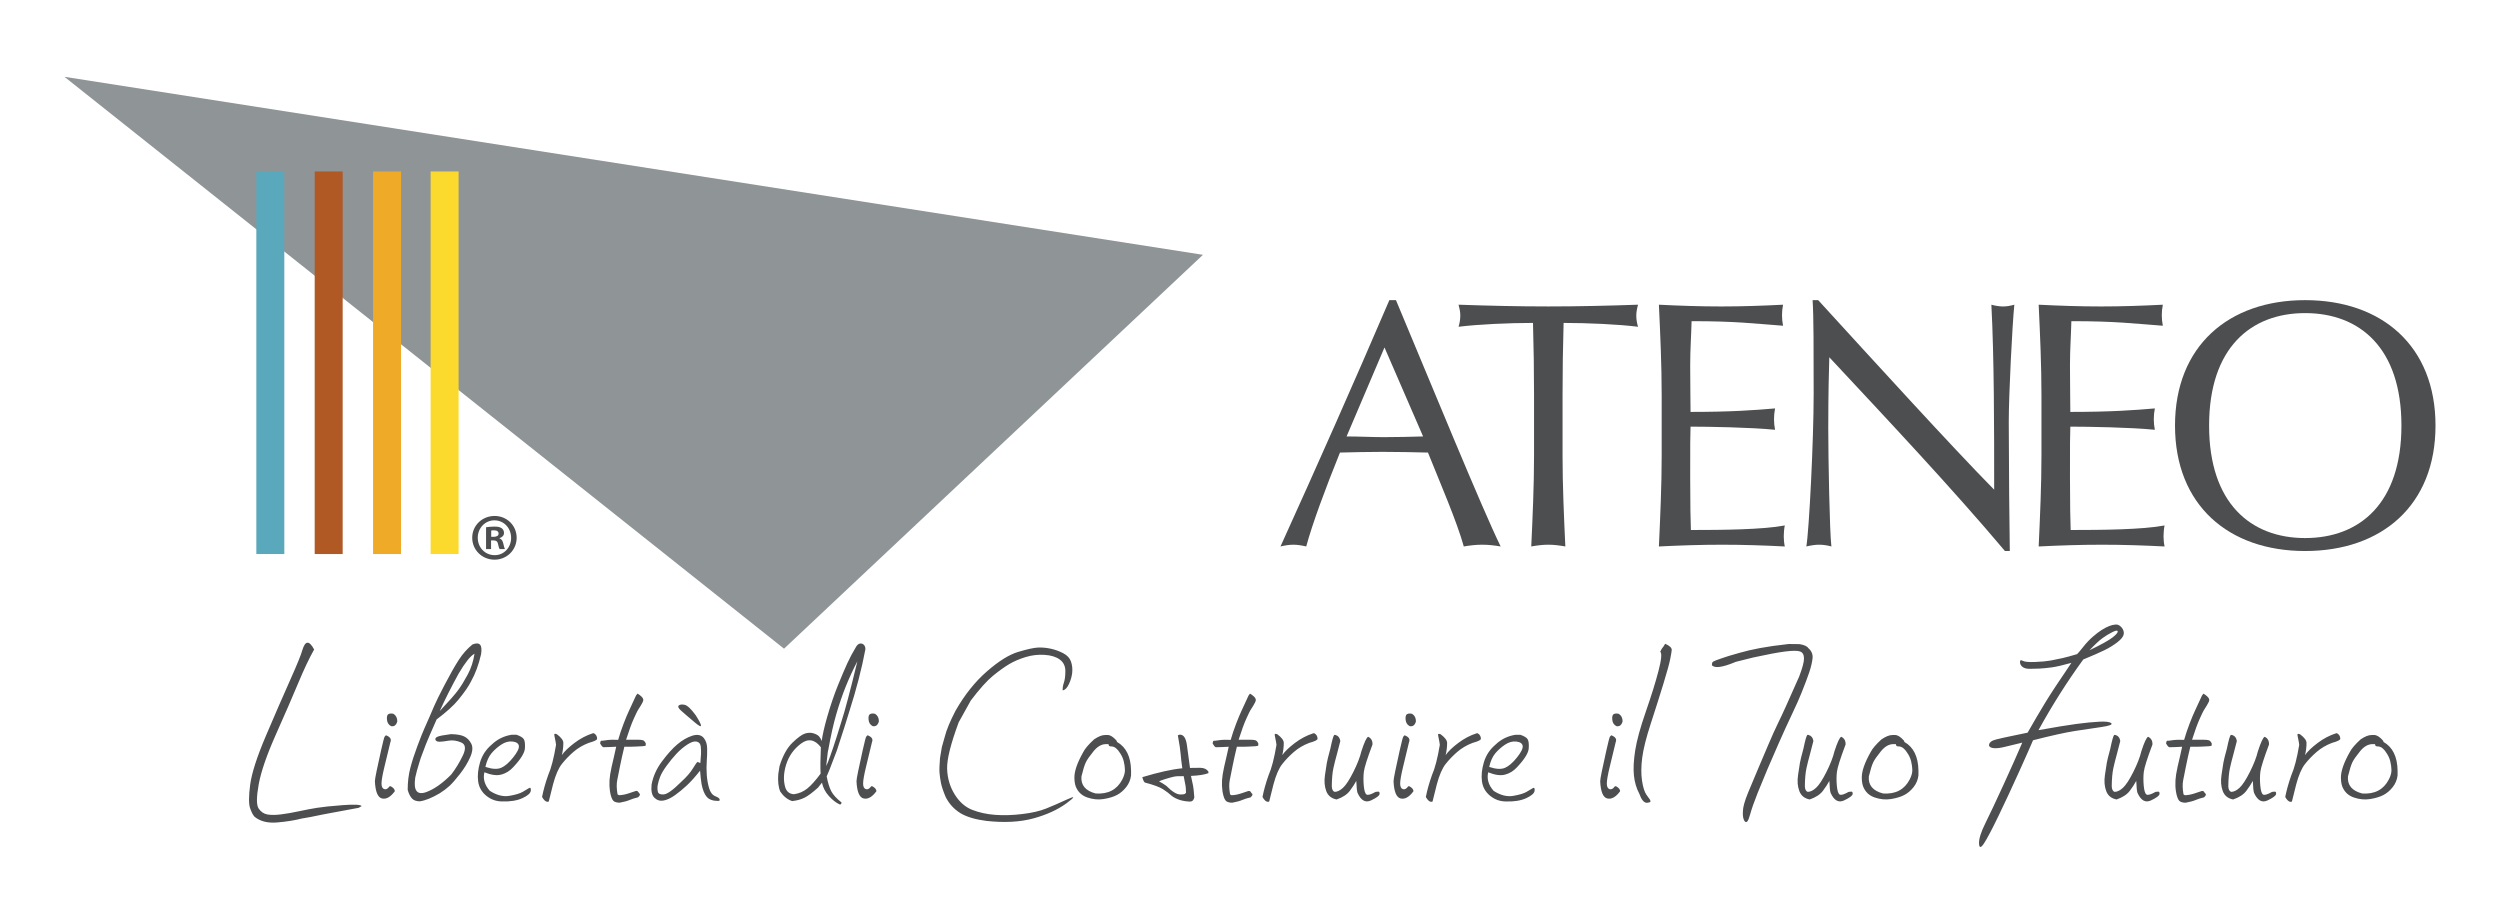
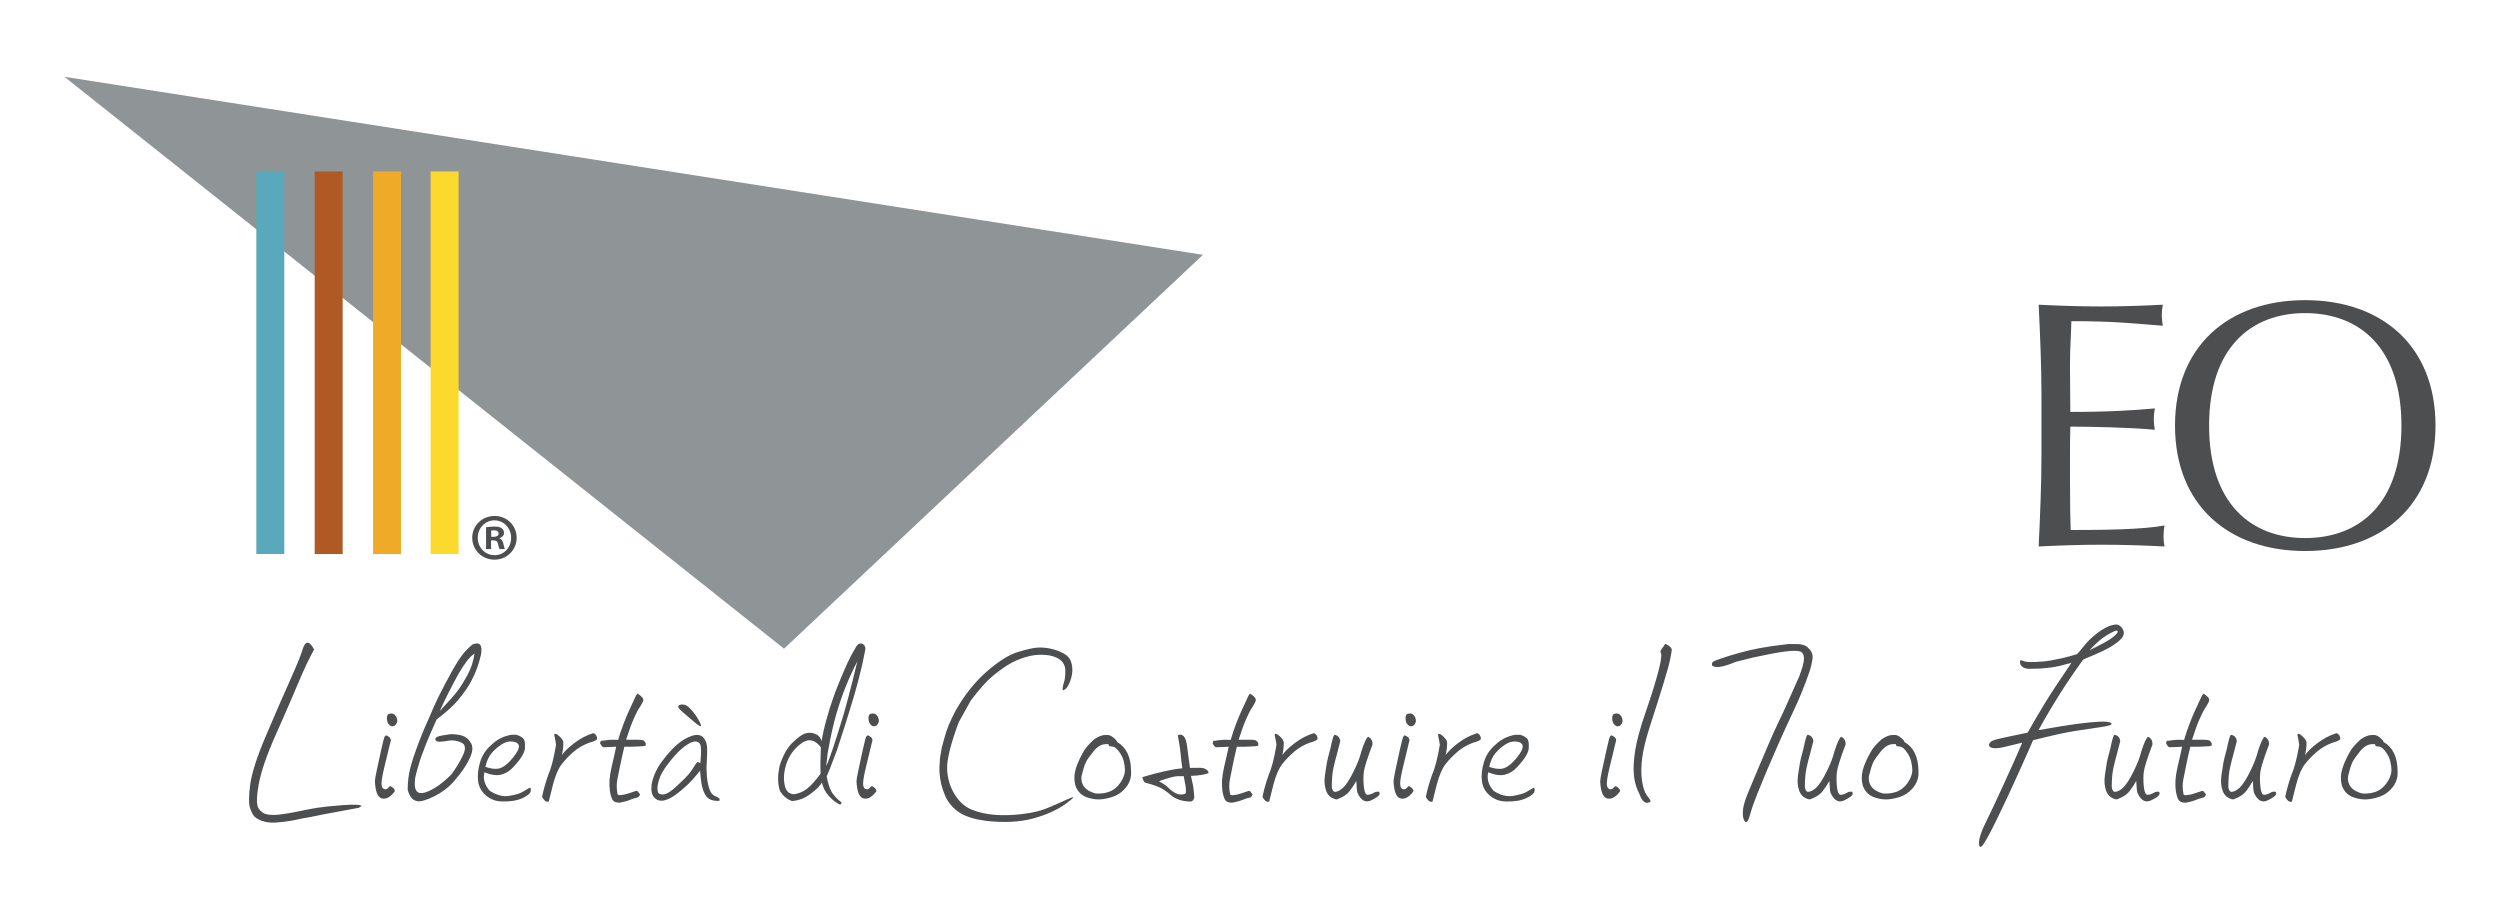
<svg xmlns="http://www.w3.org/2000/svg" width="100%" height="100%" viewBox="0 0 9021 3334" version="1.1" xml:space="preserve" style="fill-rule:evenodd;clip-rule:evenodd;stroke-linejoin:round;stroke-miterlimit:2;">
  <g>
    <path d="M232.543,277.167l2596.51,2063.53l1511.7,-1421.23l-4108.22,-642.308Z" style="fill:#8f9497;fill-rule:nonzero;" />
    <rect x="1135.52" y="618.654" width="100.982" height="1380.54" style="fill:#b15925;" />
    <rect x="924.96" y="618.654" width="100.966" height="1380.54" style="fill:#5aa8bc;" />
    <rect x="1346.13" y="618.654" width="100.982" height="1380.54" style="fill:#efaa28;" />
    <rect x="1553.85" y="618.654" width="100.982" height="1380.54" style="fill:#fbda2d;" />
    <path d="M1864.32,1940.41c-0,44.121 -35.231,79.131 -79.949,79.131c-44.751,0 -80.443,-35.01 -80.443,-79.131c-0,-44.103 35.692,-78.617 80.92,-78.617c44.241,0 79.472,34.514 79.472,78.617m-140.397,0c0,35.011 26.156,62.821 60.925,62.821c33.782,0.464 59.476,-27.81 59.476,-62.356c0,-34.994 -25.694,-63.269 -60.447,-63.269c-33.798,0 -59.954,28.275 -59.954,62.804m48.045,40.769l-18.085,-0l0,-78.634c7.149,-0.962 17.147,-2.406 29.994,-2.406c14.757,0 21.428,2.406 26.649,6.223c4.76,3.368 8.104,9.109 8.104,16.792c-0,9.59 -7.148,15.829 -16.191,18.7l0,0.962c7.626,2.39 11.431,8.628 13.803,19.165c2.388,11.98 4.282,16.311 5.732,19.198l-19.057,-0c-2.388,-2.887 -3.805,-9.607 -6.177,-19.198c-1.433,-8.131 -6.193,-11.997 -16.19,-11.997l-8.582,0l0,31.195Zm0.494,-44.121l8.565,0c9.998,0 18.085,-3.368 18.085,-11.515c0,-7.201 -5.221,-11.98 -16.668,-11.98c-4.76,0 -8.087,0.481 -9.982,0.962l0,22.533Z" style="fill:#4d4e50;fill-rule:nonzero;" />
-     <path d="M5037.21,1083.04c122.987,293.311 311.231,753.546 377.756,888.811c-22.597,-3.783 -43.927,-6.322 -66.525,-6.322c-22.598,0 -43.927,2.539 -66.509,6.322c-23.866,-87.212 -84.083,-226.309 -129.262,-338.825c-53.958,-1.278 -109.185,-2.522 -164.411,-2.522c-51.455,-0 -101.658,1.244 -153.112,2.522c-52.723,130.22 -100.39,259.179 -121.736,338.825c-16.306,-3.783 -31.36,-6.322 -46.431,-6.322c-15.087,0 -30.141,2.539 -46.447,6.322c134.286,-295.833 264.817,-590.439 392.844,-888.811l23.833,0Zm-41.424,170.69l-136.79,321.138c43.928,-0 91.611,2.522 135.538,2.522c46.431,-0 94.13,-1.261 140.561,-2.522l-139.309,-321.138Z" style="fill:#4d4e50;fill-rule:nonzero;" />
-     <path d="M5535.42,1426.93c0,-87.228 -1.252,-174.473 -3.772,-261.702c-86.587,0 -198.291,5.061 -268.572,13.905c3.772,-12.644 6.276,-26.548 6.276,-40.453c-0,-12.661 -2.504,-25.288 -6.276,-39.193c107.933,3.784 215.866,6.306 323.799,6.306c107.932,-0 215.849,-2.522 323.782,-6.306c-3.756,13.905 -6.276,26.532 -6.276,40.437c0,12.661 2.52,26.565 6.276,39.209c-70.265,-8.844 -181.969,-13.905 -268.556,-13.905c-2.536,87.229 -3.772,174.474 -3.772,261.702l0,217.466c0,108.732 5.024,218.726 10.047,327.459c-21.346,-3.783 -41.424,-6.322 -61.501,-6.322c-20.095,0 -40.173,2.539 -61.486,6.322c4.991,-108.733 10.031,-218.727 10.031,-327.459l0,-217.466Z" style="fill:#4d4e50;fill-rule:nonzero;" />
-     <path d="M5995.99,1425.68c-0,-108.733 -5.024,-218.726 -10.031,-326.198c75.272,3.783 149.34,6.322 224.628,6.322c75.321,-0 149.357,-2.539 223.393,-6.322c-2.52,12.66 -3.755,25.287 -3.755,37.948c-0,12.627 1.235,25.254 3.755,37.931c-105.413,-7.616 -166.915,-16.46 -330.057,-16.46c-1.269,54.374 -5.024,98.627 -5.024,160.568c0,65.741 1.252,135.265 1.252,166.891c148.088,0 230.92,-6.322 304.989,-12.644c-2.537,12.644 -3.789,26.549 -3.789,39.193c0,12.66 1.252,25.287 3.789,37.931c-86.62,-8.844 -244.739,-11.366 -304.989,-11.366c-1.252,30.331 -1.252,61.957 -1.252,183.317c0,96.089 1.252,158.03 2.504,189.639c111.704,0 259.793,-1.244 338.852,-16.426c-2.503,11.366 -3.755,27.809 -3.755,39.192c0,11.382 1.252,25.271 3.755,36.67c-74.036,-3.8 -149.34,-6.322 -225.896,-6.322c-76.572,0 -151.86,2.522 -228.4,6.322c5.007,-110.01 10.031,-220.004 10.031,-328.754l-0,-217.432Z" style="fill:#4d4e50;fill-rule:nonzero;" />
-     <path d="M7234.65,1988.29c-190.781,-226.326 -419.164,-469.062 -633.778,-699.155c-1.268,46.775 -3.756,122.621 -3.756,256.658c0,108.716 5.008,375.495 11.283,426.054c-13.786,-3.784 -28.84,-6.322 -43.928,-6.322c-15.07,-0 -30.125,2.538 -46.431,6.322c10.048,-59.419 26.37,-383.079 26.37,-549.969c0,-159.308 0,-281.946 -3.772,-338.842l20.095,-0c204.566,223.787 481.901,528.464 635.029,683.989c0,-226.31 0,-472.829 -10.047,-667.546c13.786,3.8 28.84,6.339 42.659,6.339c13.803,-0 26.37,-2.539 40.172,-6.339c-7.527,74.601 -20.094,324.937 -20.094,423.532c0,128.959 2.504,408.382 3.755,465.279l-17.557,0Z" style="fill:#4d4e50;fill-rule:nonzero;" />
    <path d="M7366.4,1425.68c0,-108.733 -5.023,-218.726 -10.03,-326.198c75.287,3.783 149.323,6.322 224.611,6.322c75.337,-0 149.373,-2.539 223.409,-6.322c-2.52,12.66 -3.771,25.287 -3.771,37.948c-0,12.627 1.251,25.254 3.788,37.931c-105.429,-7.616 -166.931,-16.46 -330.074,-16.46c-1.252,54.374 -5.024,98.627 -5.024,160.568c0,65.741 1.252,135.265 1.252,166.891c148.089,0 230.937,-6.322 304.989,-12.644c-2.536,12.644 -3.788,26.549 -3.788,39.193c-0,12.66 1.252,25.287 3.788,37.931c-86.62,-8.844 -244.739,-11.366 -304.989,-11.366c-1.252,30.331 -1.252,61.957 -1.252,183.317c0,96.089 1.252,158.03 2.488,189.639c111.721,0 259.809,-1.244 338.885,-16.426c-2.52,11.366 -3.772,27.809 -3.772,39.192c0,11.382 1.252,25.271 3.772,36.67c-74.052,-3.8 -149.357,-6.322 -225.913,-6.322c-76.572,0 -151.86,2.522 -228.399,6.322c5.007,-110.01 10.03,-220.004 10.03,-328.754l0,-217.432Z" style="fill:#4d4e50;fill-rule:nonzero;" />
    <path d="M8317.67,1083.04c277.368,0 470.619,165.63 470.619,452.636c-0,286.989 -193.251,452.618 -470.619,452.618c-276.099,0 -469.367,-165.629 -469.367,-452.618c0,-287.006 193.268,-452.636 469.367,-452.636m0,46.775c-195.755,0 -346.347,125.176 -346.347,405.861c0,280.667 150.592,405.843 346.347,405.843c197.056,0 347.648,-125.176 347.648,-405.843c0,-280.685 -150.592,-405.861 -347.648,-405.861" style="fill:#4d4e50;fill-rule:nonzero;" />
    <path d="M1091.1,2345.45c-4.184,15.896 -18.843,51.952 -43.977,108.202c-25.168,56.217 -54.189,122.936 -87.081,200.159c-32.892,77.223 -51.998,136.526 -57.368,177.908c-5.369,41.366 -5.452,69.574 -0.23,84.557c5.188,15 10.64,25.354 16.306,31.029c20.242,16.51 47.238,23.33 81.019,20.476c33.798,-2.838 63.495,-7.567 89.091,-14.171l33.04,-5.84l46.447,-9.442l125.903,-23.412l10.706,-6.272c-4.151,-5.41 -26.913,-6.538 -68.304,-3.385c-41.375,3.152 -72.258,6.388 -92.648,9.657c-20.375,3.318 -42.05,7.433 -64.961,12.378c-22.927,4.961 -44.372,8.711 -64.302,11.25c-19.962,2.555 -36.482,2.688 -49.577,0.448c-13.077,-2.24 -23.734,-9.441 -31.904,-21.587c-8.202,-12.146 -8.103,-41.15 0.231,-87.03c8.318,-45.895 29.071,-106.077 62.259,-180.612c33.205,-74.519 60.069,-136.36 80.608,-185.558c20.539,-49.181 39.596,-89.369 57.154,-120.547c-17.871,-33.302 -32.003,-32.688 -42.412,1.792m296.72,312.858c-1.647,2.256 -5.896,18.65 -12.732,49.247c-6.868,30.581 -12.287,55.636 -16.306,75.116c-4.019,19.497 -6.028,31.643 -6.028,36.438c1.779,37.782 10.344,58.49 25.678,62.074c15.318,3.6 30.734,-5.094 46.217,-26.084c-0,-6.588 -4.925,-12.578 -14.742,-17.987l-4.018,0c-6.539,9.292 -13.111,12.743 -19.65,10.337c-6.555,-2.406 -9.751,-9.292 -9.602,-20.691c0.164,-11.399 3.59,-30.962 10.277,-58.705c6.687,-27.727 13.918,-57.627 21.659,-89.734c4.76,-11.084 -0.609,-19.48 -16.075,-25.188c-1.499,1.195 -3.064,2.92 -4.678,5.177m8.466,-61.41c1.054,11.1 6.045,18.899 14.956,23.379c11.002,2.124 18.463,-3.567 22.334,-17.074c-0,-12.61 -4.628,-21.753 -13.852,-27.444c-7.115,-1.809 -13.094,-1.494 -17.854,0.912c-4.777,2.39 -6.622,9.126 -5.584,20.227m308.316,-271.243c-18.76,15.299 -35.132,33.733 -49.099,55.337c-14,21.587 -30.899,51.355 -50.697,89.286c-19.798,37.948 -32.596,63.882 -38.394,77.804c-5.814,13.971 -11.611,27.461 -17.409,40.486c-5.814,13.059 -11.843,26.715 -18.085,40.951c-6.259,14.254 -14.675,35.459 -25.233,63.65c-10.574,28.192 -18.958,54.342 -25.233,78.501c-6.259,24.126 -9.372,50.293 -9.372,78.484c3.854,13.789 8.993,24.143 15.4,31.029c6.407,6.919 15.845,10.354 28.363,10.354c19.336,-2.689 43.153,-12.296 71.433,-28.789c13.407,-8.396 25.167,-17.24 35.281,-26.532c10.113,-9.292 23.009,-23.993 38.64,-44.104c15.598,-20.077 27.803,-40.171 36.598,-60.265c8.779,-20.077 9.965,-36.272 3.558,-48.584c-6.391,-12.278 -15.038,-20.973 -25.892,-26.067c-10.871,-5.11 -26.716,-7.815 -47.551,-8.114c-26.205,3.319 -42.495,6.521 -48.902,9.657c-6.391,3.17 -8.548,6.919 -6.457,11.267c2.076,4.347 6.836,6.521 14.28,6.521c7.445,-0 18.299,-1.278 32.613,-3.817c14.28,-2.555 29.466,-0.464 45.525,6.289c16.092,6.737 18.002,22.716 5.814,47.904c-12.221,25.187 -26.057,47.837 -41.539,67.914c-31.558,31.808 -61.617,52.931 -90.178,63.434c-33.369,11.997 -46.595,-5.409 -39.744,-52.167c3.262,-15.316 7.873,-32.39 13.836,-51.289l5.798,-18.899c7.148,-19.497 13.473,-36.272 18.99,-50.376c5.485,-14.087 18.365,-43.921 38.624,-89.518c35.725,-26.997 61.749,-50.525 78.121,-70.619c22.351,-27.279 37.817,-49.779 46.464,-67.483c15.153,-26.997 27.061,-59.22 35.709,-96.703c5.649,-34.48 -4.777,-46.344 -31.262,-35.542m-49.56,104.817c23.503,-39.889 42.56,-63.733 57.153,-71.532c-4.167,27.295 -12.205,52.118 -24.113,74.452c-11.908,22.334 -23.438,41.167 -34.589,56.466c-11.183,15.282 -33.435,40.619 -66.772,76.011c18.744,-41.399 41.523,-86.515 68.321,-135.397m119.231,256.409c-20.555,17.389 -34.539,38.595 -41.967,63.633c-7.461,25.039 -9.767,48.07 -6.934,69.059c2.816,20.99 12.649,38.297 29.466,51.953c16.816,13.639 35.939,20.459 57.367,20.459c29.467,0.912 53.827,-3.07 73.015,-11.914c19.205,-8.844 29.252,-17.837 30.142,-26.997c0.906,-9.142 -1.269,-12.212 -6.473,-9.209c-5.222,3.004 -12.65,7.417 -22.335,13.258c-9.668,5.841 -25.76,10.719 -48.226,14.618c-22.466,3.9 -46.052,-2.09 -70.775,-17.986c-18.743,-20.99 -25.299,-43.324 -19.633,-67.035c24.113,9.906 44.422,12.677 60.942,8.329c16.537,-4.347 31.047,-13.423 43.549,-27.212c26.781,-28.49 40.682,-51.056 41.753,-67.699c1.021,-16.626 -0.461,-27.809 -4.48,-33.501c-4.019,-5.707 -12.716,-10.801 -26.123,-15.315l-17.393,0c-28,4.514 -51.965,16.361 -71.895,35.559m-0.675,31.244c9.965,-11.831 21.725,-22.268 35.264,-31.244c13.555,-9.01 27.177,-12.694 40.864,-11.035c13.687,1.66 21.214,6.92 22.565,15.747c1.334,8.844 -5.518,22.716 -20.556,41.615c-15.038,18.882 -29.4,31.327 -43.087,37.317c-13.704,6.007 -32.744,4.961 -57.154,-3.136c4.76,-20.99 12.123,-37.4 22.104,-49.264m365.898,-72.195c-23.488,7.516 -45.74,19.198 -66.723,35.093c-21.017,15.913 -36.121,30.448 -45.328,43.623c3.558,-14.685 5.353,-29.369 5.353,-44.071c0,-9.009 -7.758,-19.347 -23.224,-31.045c-8.054,-3.302 -11.019,-1.344 -8.91,5.841c3.837,18.617 5.781,29.402 5.781,32.389c-8.038,48.302 -17.574,84.889 -28.56,109.762c-9.85,27.892 -17.13,53.976 -21.89,78.268c6.539,11.698 13.094,17.539 19.65,17.539l4.463,-0.88c1.483,-5.409 6.687,-26.25 15.631,-62.538c8.927,-33.285 19.485,-57.644 31.706,-73.092c12.189,-15.447 26.189,-29.999 41.951,-43.622c15.779,-13.656 34.243,-24.524 55.375,-32.622c19.946,-5.392 29.911,-10.353 29.911,-14.85c-0,-8.695 -3.854,-15.282 -11.596,-19.795l-3.59,-0Zm155.401,-135.846c-11.925,26.101 -20.391,44.469 -25.447,55.105c-5.073,10.653 -11.447,26.018 -19.205,46.111c-7.758,20.078 -14.28,39.591 -19.633,58.474c-8.054,-0.299 -15.581,-0.432 -22.565,-0.432c-6.984,0 -18.233,1.178 -33.699,3.568l-4.925,-0c-2.075,0.613 -3.426,3.915 -4.019,9.922c1.203,2.389 3.047,5.227 5.584,8.545c2.52,3.286 4.826,4.945 6.917,4.945c8.928,0 16.669,-0.232 23.224,-0.68c6.539,-0.448 13.984,-0.83 22.335,-1.129l-7.593,34.182c-7.149,29.402 -11.843,51.139 -14.066,65.226c-2.241,14.104 -3.13,27.743 -2.702,40.934c0.461,13.208 2.257,25.404 5.386,36.671c3.113,11.233 7.198,18.219 12.271,20.923c5.056,2.688 11.595,4.032 19.633,4.032c15.779,-2.987 27.622,-6.222 35.495,-9.673c7.905,-3.435 18.084,-6.671 30.602,-9.674c6.243,-5.973 8.186,-10.188 5.798,-12.577c-2.372,-2.406 -4.447,-5.045 -6.243,-7.865c-1.795,-2.871 -5.204,-3.385 -10.277,-1.593c-5.057,1.792 -13.391,4.579 -25.003,8.329c-11.612,3.75 -22.779,5.775 -33.485,6.073l-4.925,-3.152c-3.557,-20.094 -3.936,-37.185 -1.12,-51.289c2.833,-14.07 6.259,-31.261 10.295,-51.487c4.018,-20.244 9.141,-43.258 15.4,-69.06c17.261,0.299 30.882,0.15 40.864,-0.448c9.948,-0.597 18.529,-1.045 25.661,-1.344c7.165,-0.298 10.723,-1.493 10.723,-3.617l-0,-6.737c-2.982,-5.99 -6.243,-9.657 -9.817,-11.001c-3.591,-1.36 -9.685,-2.024 -18.316,-2.024l-42.873,0c10.706,-33.6 20.029,-59.021 27.918,-76.261c7.89,-17.239 12.633,-27.145 14.264,-29.684c1.647,-2.555 5.369,-8.462 11.183,-17.788c5.815,-9.275 8.713,-15.879 8.713,-19.778c0,-3.9 -2.24,-8.015 -6.703,-12.378c-4.464,-4.348 -9.224,-7.882 -14.297,-10.57l-5.353,7.201Zm175.694,33.285c-9.669,-2.09 -16.669,-1.344 -20.984,2.24c-4.299,3.618 -2.075,9.458 6.72,17.556c8.762,8.097 26.386,23.246 52.904,45.431c26.485,22.201 26.93,13.042 1.351,-27.445c-16.998,-23.08 -30.307,-35.674 -39.991,-37.782m-26.782,142.831c-17.426,14.851 -35.873,35.393 -55.358,61.626c-19.501,26.233 -31.937,54.043 -37.29,83.429c-2.388,23.097 1.17,39.059 10.706,47.903c9.52,8.861 20.605,12.013 33.271,9.442c12.65,-2.523 26.205,-8.977 40.633,-19.331c14.429,-10.354 28.66,-22.035 42.643,-35.077c13.984,-13.059 29.928,-30.813 47.782,-53.313c1.186,17.406 2.981,33.6 5.353,48.584c4.167,21.288 10.508,36.736 18.974,46.327c8.483,9.607 22.104,14.403 40.864,14.403l5.353,-1.345l0,-4.065c0,-3.6 -5.205,-7.483 -15.631,-11.698c-10.409,-4.181 -17.854,-13.772 -22.318,-28.788c-4.463,-14.984 -7.296,-31.029 -8.482,-48.119c-1.202,-17.091 -1.202,-33.584 0,-49.48c1.186,-15.896 1.631,-31.41 1.334,-46.56c-0.313,-15.149 -4.332,-27.511 -12.073,-37.101c-9.503,-11.399 -23.487,-14.104 -41.951,-8.114c-18.464,6.007 -36.4,16.443 -53.81,31.277m-61.831,116.947c4.151,-10.935 12.04,-24.359 23.652,-40.255c11.612,-15.896 23.438,-30.281 35.494,-43.191c12.057,-12.892 25.069,-23.91 39.086,-33.053c14,-9.142 25.282,-12.66 33.913,-10.569c8.647,2.09 13.473,8.031 14.527,17.754c1.054,9.74 1.334,18.899 0.889,27.428c-0.444,8.579 -1.268,19.297 -2.454,32.19l-9.388,-4.049c-2.355,0 -8.104,7.633 -17.179,22.932c-9.075,15.282 -23.734,32.09 -43.993,50.376c-28.264,28.191 -48.737,42.809 -61.387,43.871c-12.666,1.045 -19.781,-2.34 -21.428,-10.138c-1.647,-7.782 -1.713,-15.88 -0.231,-24.276c1.482,-8.412 4.315,-18.069 8.499,-29.02m707.715,-470.291c-12.814,21.289 -23.586,41.532 -32.365,60.73c-8.795,19.198 -19.946,45.431 -33.485,78.716c-13.555,33.269 -26.584,71.532 -39.069,114.707c-10.426,36.587 -16.997,65.525 -19.666,86.813c-2.684,-7.185 -6.028,-12.892 -10.047,-17.09c-4.019,-4.198 -10.492,-7.716 -19.419,-10.57c-8.927,-2.837 -18.892,-2.705 -29.911,0.431c-11.019,3.17 -26.353,14.171 -45.986,33.07c-19.65,18.899 -35.28,47.24 -46.892,85.021l-4.447,27.893c-2.109,26.399 0.263,47.688 7.132,63.866c11.891,17.406 26.188,28.788 42.873,34.181c16.948,-1.776 31.755,-5.841 44.405,-12.129c12.666,-6.289 28.972,-18.435 48.902,-36.438l14.296,-17.987c3.574,17.705 11.892,33.8 25.019,48.352c13.078,14.552 26.485,24.806 40.172,30.812c3.558,-1.211 5.353,-3.733 5.353,-7.649c-17.87,-14.087 -30.141,-27.494 -36.828,-40.254c-6.687,-12.743 -12.287,-30.664 -16.751,-53.761c2.388,-5.094 5.732,-13.042 10.064,-23.827c4.282,-10.802 13.143,-33.899 26.551,-69.275c22.037,-67.168 36.762,-113.362 44.207,-138.55c26.189,-81.57 45.822,-157.3 58.949,-227.172c-0,-7.185 -1.96,-12.578 -5.831,-16.195c-3.854,-3.601 -8.252,-5.094 -13.176,-4.48c-4.892,0.597 -9.586,4.181 -14.05,10.785m4.019,53.529c-25.596,106.161 -44.949,179.186 -58.043,219.058c-11.315,37.201 -20.835,67.267 -28.577,90.199c-7.757,22.931 -14.296,41.299 -19.649,55.104l-6.259,13.49l1.795,-14.834c2.965,-28.788 4.908,-43.191 5.798,-43.191c8.943,-50.674 18.694,-94.098 29.235,-130.22c10.591,-36.139 22.038,-69.507 34.391,-100.105c12.37,-30.564 26.123,-60.397 41.309,-89.501m-256.977,372.674c9.669,-31.028 27.539,-56.282 53.58,-75.796c26.056,-19.479 49.955,-15.132 71.68,13.059c-1.795,42.279 -2.091,74.054 -0.905,95.359c-18.151,24.591 -34.227,42.511 -48.227,53.744c-13.983,11.267 -30.075,18.07 -48.193,20.476c-14.906,-0.913 -25.019,-8.396 -30.372,-22.5c-8.038,-25.172 -7.247,-53.313 2.437,-84.342m288.881,-100.751c-1.614,2.256 -5.847,18.65 -12.716,49.247c-6.835,30.581 -12.254,55.636 -16.273,75.116c-4.019,19.497 -6.044,31.643 -6.044,36.438c1.795,37.782 10.327,58.49 25.661,62.074c15.351,3.6 30.751,-5.094 46.233,-26.084c0,-6.588 -4.908,-12.578 -14.741,-17.987l-4.019,0c-6.539,9.292 -13.094,12.743 -19.633,10.337c-6.572,-2.406 -9.767,-9.292 -9.602,-20.691c0.131,-11.399 3.557,-30.962 10.277,-58.705c6.687,-27.727 13.885,-57.627 21.626,-89.734c4.76,-11.084 -0.593,-19.48 -16.059,-25.188c-1.482,1.195 -3.063,2.92 -4.71,5.177m8.515,-61.41c1.038,11.1 6.012,18.899 14.939,23.379c11.019,2.124 18.447,-3.567 22.335,-17.074c-0,-12.61 -4.629,-21.753 -13.836,-27.444c-7.165,-1.809 -13.111,-1.494 -17.871,0.912c-4.76,2.39 -6.621,9.126 -5.567,20.227m539.598,-244.479c-32.447,9.757 -69.951,33.136 -112.495,70.188c-42.593,37.035 -80.245,84.175 -113.006,141.47c-19.929,38.379 -32.892,69.557 -38.838,93.551l-10.706,37.781l-6.72,39.591c-2.075,24.59 -2.668,42.511 -1.762,53.744c0.906,11.267 2.602,23.33 5.122,36.222c2.537,12.893 8.12,29.685 16.751,50.376c12.205,24.591 30.059,44.236 53.579,58.938c22.631,13.49 53.744,22.782 93.324,27.876c65.191,7.201 121.817,4.181 169.895,-8.994c48.062,-13.174 87.806,-31.327 119.232,-54.424c31.393,-23.097 32.579,-27.959 3.558,-14.618c-29.005,13.357 -54.699,24.524 -77.001,33.5c-22.351,9.01 -50.993,15.614 -85.977,19.796c-34.984,4.214 -67.58,5.177 -97.787,2.937c-30.207,-2.257 -57.895,-8.33 -83.062,-18.219c-25.134,-9.906 -46.2,-28.573 -63.149,-56.001c-16.981,-27.461 -25.991,-58.108 -27.028,-92.007c-1.054,-33.883 12.863,-89.817 41.753,-167.77l43.746,-78.733c31.542,-41.665 58.274,-71.449 80.163,-89.286c21.89,-17.837 41.293,-31.775 58.257,-41.831c16.982,-10.038 36.615,-18.517 58.949,-25.42c22.318,-6.886 45.245,-9.59 68.782,-8.097c23.471,1.51 41.869,7.201 55.111,17.107c13.243,9.889 19.864,23.612 19.864,41.15c-0,17.555 -1.697,31.361 -5.106,41.383c-3.426,10.038 -5.007,19.563 -4.694,28.573c8.631,-1.195 16.207,-8.844 22.762,-22.948c6.539,-14.104 10.492,-27.959 11.826,-41.598c1.335,-13.656 -0.148,-26.781 -4.447,-39.375c-4.331,-12.578 -13.637,-22.633 -27.918,-30.133c-14.28,-7.483 -29.4,-12.975 -45.311,-16.427c-15.927,-3.434 -31.409,-4.795 -46.447,-4.048c-15.021,0.746 -38.772,6.006 -71.22,15.746m274.172,315.562c-19.962,18.302 -33.056,33.734 -39.299,46.328c-21.148,37.483 -31.689,67.781 -31.689,90.862c-0,12.893 1.614,23.844 4.891,32.837c7.725,19.497 21.659,32.688 41.754,39.591c20.094,6.886 39.744,8.777 58.948,5.608c19.189,-3.136 35.05,-7.931 47.552,-14.386c12.484,-6.438 23.717,-15.979 33.715,-28.556c9.965,-12.594 15.845,-26.831 17.624,-42.743l-0,-17.091c-0.89,-50.077 -17.706,-84.408 -50.45,-103.008l-2.224,-5.393c-11.924,-13.191 -22.334,-19.795 -31.261,-19.795l-10.278,-0c-10.706,-0 -23.8,5.26 -39.283,15.746m-29.482,82.301c4.76,-9.591 13.918,-22.716 27.473,-39.342c13.522,-16.642 28.033,-25.271 43.532,-25.885l10.723,0c-0,5.41 2.503,8.114 7.576,8.114c8.038,0 14.742,2.473 20.095,7.417c5.353,4.945 8.943,9.077 10.706,12.379c8.037,10.785 13.489,21.969 16.306,33.501c2.816,11.548 4.298,22.267 4.463,32.156c0.148,9.906 -3.047,21.306 -9.586,34.198c-19.04,36.587 -51.059,53.379 -96.008,50.376c-36.894,-9.591 -54.024,-30.133 -51.339,-61.626c5.929,-24.574 11.282,-41.681 16.059,-51.288m331.77,-96.703c5.666,30.597 9.01,52.865 10.047,66.803c1.038,13.938 3.047,31.244 6.012,51.952c-36.318,3.302 -84.38,13.938 -144.218,31.924c2.388,9.923 5.353,16.361 8.944,19.364c31.838,8.396 53.793,16.493 65.866,24.292c12.057,7.782 22.829,16.029 32.349,24.723c16.981,12.312 38.541,18.9 64.763,19.812c8.318,0 13.539,-5.094 15.614,-15.315c-1.499,-20.691 -2.965,-34.613 -4.447,-41.831c-1.515,-7.201 -4.019,-19.031 -7.609,-35.525c27.967,-1.194 48.967,-4.496 62.967,-9.889l0,-5.409c-6.259,-9.309 -16.24,-13.955 -29.911,-13.955l-36.614,0.465c-3.871,-28.805 -7.527,-56.001 -10.953,-81.637c-3.426,-25.652 -11.826,-38.462 -25.217,-38.462c-2.405,-0 -4.908,0.896 -7.593,2.688m20.984,147.095c3.574,18.601 5.814,30.066 6.703,34.414c0.873,4.347 1.483,12.66 1.779,24.972c-1.186,2.389 -2.981,4.115 -5.353,5.16c-2.388,1.046 -7.445,1.577 -15.169,1.577c-13.127,-0 -30.076,-10.487 -50.911,-31.494c-9.24,-6.587 -17.871,-11.847 -25.909,-15.73c2.685,-1.808 9.734,-4.513 21.214,-8.097c11.464,-3.6 21.643,-6.454 30.587,-8.562c8.927,-2.09 21.263,-2.837 37.059,-2.24m233.967,-290.59c-11.909,26.101 -20.391,44.469 -25.448,55.105c-5.056,10.653 -11.463,26.018 -19.204,46.111c-7.742,20.078 -14.281,39.591 -19.634,58.474c-8.037,-0.299 -15.564,-0.432 -22.548,-0.432c-7,0 -18.25,1.178 -33.716,3.568l-4.924,-0c-2.076,0.613 -3.426,3.915 -4.019,9.922c1.202,2.389 3.063,5.227 5.583,8.545c2.52,3.286 4.843,4.945 6.935,4.945c8.927,0 16.651,-0.232 23.207,-0.68c6.539,-0.448 14,-0.83 22.334,-1.129l-7.609,34.182c-7.116,29.402 -11.81,51.139 -14.05,65.226c-2.24,14.104 -3.129,27.743 -2.685,40.934c0.445,13.208 2.257,25.404 5.37,36.671c3.113,11.233 7.214,18.219 12.271,20.923c5.073,2.688 11.595,4.032 19.649,4.032c15.779,-2.987 27.605,-6.222 35.495,-9.673c7.889,-3.435 18.068,-6.671 30.586,-9.674c6.242,-5.973 8.186,-10.188 5.814,-12.577c-2.405,-2.406 -4.464,-5.045 -6.259,-7.865c-1.795,-2.871 -5.205,-3.385 -10.261,-1.593c-5.073,1.792 -13.407,4.579 -25.019,8.329c-11.612,3.75 -22.779,5.775 -33.485,6.073l-4.925,-3.152c-3.558,-20.094 -3.937,-37.185 -1.104,-51.289c2.833,-14.07 6.259,-31.261 10.278,-51.487c4.019,-20.244 9.158,-43.258 15.4,-69.06c17.262,0.299 30.883,0.15 40.864,-0.448c9.949,-0.597 18.53,-1.045 25.662,-1.344c7.148,-0.298 10.722,-1.493 10.722,-3.617l0,-6.737c-2.981,-5.99 -6.259,-9.657 -9.833,-11.001c-3.574,-1.36 -9.668,-2.024 -18.299,-2.024l-42.873,0c10.722,-33.6 20.028,-59.021 27.934,-76.261c7.857,-17.239 12.617,-27.145 14.264,-29.684c1.63,-2.555 5.353,-8.462 11.183,-17.788c5.798,-9.275 8.681,-15.879 8.681,-19.778c-0,-3.9 -2.224,-8.015 -6.671,-12.378c-4.48,-4.348 -9.24,-7.882 -14.313,-10.57l-5.353,7.201Zm233.967,135.846c-23.504,7.516 -45.756,19.198 -66.74,35.093c-21,15.913 -36.104,30.448 -45.311,43.623c3.541,-14.685 5.353,-29.369 5.353,-44.071c0,-9.009 -7.757,-19.347 -23.223,-31.045c-8.055,-3.302 -11.019,-1.344 -8.928,5.841c3.855,18.617 5.798,29.402 5.798,32.389c-8.038,48.302 -17.574,84.889 -28.577,109.762c-9.833,27.892 -17.129,53.976 -21.889,78.268c6.555,11.698 13.11,17.539 19.649,17.539l4.464,-0.88c1.499,-5.409 6.703,-26.25 15.631,-62.538c8.943,-33.285 19.485,-57.644 31.722,-73.092c12.189,-15.447 26.172,-29.999 41.968,-43.622c15.779,-13.656 34.226,-24.524 55.358,-32.622c19.946,-5.392 29.927,-10.353 29.927,-14.85c0,-8.695 -3.87,-15.282 -11.612,-19.795l-3.59,-0Zm61.633,54.441c-7.444,27.295 -11.76,44.751 -12.962,52.4c-1.186,7.632 -3.426,22.267 -6.704,43.855c-3.277,21.603 -1.762,40.785 4.497,57.577c6.226,16.792 18.743,26.98 37.487,30.58c21.725,-7.483 37.586,-17.837 47.568,-31.028c9.948,-13.192 17.788,-25.205 23.438,-35.99c0.873,23.097 2.371,37.5 4.463,43.174c12.501,27.594 28.725,36.671 48.655,27.229c19.962,-9.441 30.207,-17.107 30.816,-22.948c0.593,-5.84 -0.872,-8.777 -4.447,-8.777l-9.833,0.912c-16.965,9.591 -27.918,12.76 -32.809,9.442c-4.925,-3.302 -8.203,-13.872 -9.85,-31.709c-1.63,-17.838 -1.548,-34.414 0.231,-49.712c1.779,-15.299 12.205,-48.285 31.245,-98.96c0.609,-13.191 -4.612,-22.483 -15.615,-27.876c-5.649,2.091 -13.851,19.629 -24.557,52.633c-5.073,21.288 -14.676,46.011 -28.808,74.203c-14.148,28.191 -26.551,47.223 -37.273,57.145c-10.723,9.89 -20.836,14.834 -30.372,14.834c-6.226,-2.09 -9.668,-8.694 -10.261,-19.795c0.28,-27.594 2.223,-49.496 5.797,-65.691c3.591,-16.178 7.511,-31.924 11.843,-47.223c4.299,-15.282 8.696,-32.223 13.176,-50.824c-1.795,-11.698 -7.757,-19.032 -17.87,-22.035l-4.036,-0c-3.277,3.302 -7.873,19.496 -13.819,48.584m262.775,-42.063c-1.647,2.256 -5.88,18.65 -12.749,49.247c-6.835,30.581 -12.254,55.636 -16.273,75.116c-4.019,19.497 -6.028,31.643 -6.028,36.438c1.779,37.782 10.327,58.49 25.661,62.074c15.335,3.6 30.751,-5.094 46.217,-26.084c0,-6.588 -4.908,-12.578 -14.741,-17.987l-4.019,0c-6.539,9.292 -13.094,12.743 -19.633,10.337c-6.555,-2.406 -9.767,-9.292 -9.603,-20.691c0.149,-11.399 3.575,-30.962 10.278,-58.705c6.687,-27.727 13.902,-57.627 21.626,-89.734c4.777,-11.084 -0.593,-19.48 -16.059,-25.188c-1.482,1.195 -3.063,2.92 -4.677,5.177m8.482,-61.41c1.038,11.1 6.045,18.899 14.955,23.379c11.003,2.124 18.448,-3.567 22.318,-17.074c0,-12.61 -4.611,-21.753 -13.835,-27.444c-7.148,-1.809 -13.111,-1.494 -17.871,0.912c-4.76,2.39 -6.621,9.126 -5.567,20.227m256.515,49.032c-23.52,7.516 -45.755,19.198 -66.755,35.093c-21.001,15.913 -36.104,30.448 -45.311,43.623c3.59,-14.685 5.353,-29.369 5.353,-44.071c-0,-9.009 -7.758,-19.347 -23.208,-31.045c-8.038,-3.302 -11.019,-1.344 -8.943,5.841c3.854,18.617 5.797,29.402 5.797,32.389c-8.037,48.302 -17.558,84.889 -28.56,109.762c-9.833,27.892 -17.113,53.976 -21.873,78.268c6.522,11.698 13.094,17.539 19.617,17.539l4.496,-0.88c1.482,-5.409 6.687,-26.25 15.614,-62.538c8.927,-33.285 19.502,-57.644 31.707,-73.092c12.188,-15.447 26.188,-29.999 41.967,-43.622c15.779,-13.656 34.226,-24.524 55.358,-32.622c19.963,-5.392 29.928,-10.353 29.928,-14.85c-0,-8.695 -3.871,-15.282 -11.612,-19.795l-3.575,-0Zm67.876,40.951c-20.522,17.389 -34.522,38.595 -41.967,63.633c-7.445,25.039 -9.767,48.07 -6.934,69.059c2.833,20.99 12.649,38.297 29.482,51.953c16.801,13.639 35.94,20.459 57.368,20.459c29.466,0.912 53.81,-3.07 73.015,-11.914c19.188,-8.844 29.219,-17.837 30.125,-26.997c0.906,-9.142 -1.268,-12.212 -6.473,-9.209c-5.205,3.004 -12.65,7.417 -22.318,13.258c-9.685,5.841 -25.744,10.719 -48.226,14.618c-22.483,3.9 -46.069,-2.09 -70.775,-17.986c-18.744,-20.99 -25.316,-43.324 -19.65,-67.035c24.113,9.906 44.438,12.677 60.942,8.329c16.537,-4.347 31.047,-13.423 43.549,-27.212c26.798,-28.49 40.682,-51.056 41.753,-67.699c1.038,-16.626 -0.445,-27.809 -4.48,-33.501c-4.019,-5.707 -12.715,-10.801 -26.106,-15.315l-17.41,0c-27.984,4.514 -51.948,16.361 -71.895,35.559m-0.658,31.244c9.964,-11.831 21.725,-22.268 35.247,-31.244c13.539,-9.01 27.177,-12.694 40.88,-11.035c13.688,1.66 21.198,6.92 22.532,15.747c1.335,8.844 -5.501,22.716 -20.539,41.615c-15.021,18.882 -29.383,31.327 -43.071,37.317c-13.703,6.007 -32.76,4.961 -57.17,-3.136c4.76,-20.99 12.123,-37.4 22.121,-49.264m413.448,-59.817c-1.614,2.256 -5.88,18.65 -12.715,49.247c-6.852,30.581 -12.271,55.636 -16.306,75.116c-4.019,19.497 -6.028,31.643 -6.028,36.438c1.811,37.782 10.343,58.49 25.677,62.074c15.335,3.6 30.751,-5.094 46.217,-26.084c0,-6.588 -4.908,-12.578 -14.724,-17.987l-4.019,0c-6.572,9.292 -13.095,12.743 -19.666,10.337c-6.539,-2.406 -9.735,-9.292 -9.586,-20.691c0.148,-11.399 3.557,-30.962 10.261,-58.705c6.703,-27.727 13.918,-57.627 21.659,-89.734c4.76,-11.084 -0.593,-19.48 -16.076,-25.188c-1.498,1.195 -3.047,2.92 -4.694,5.177m8.499,-61.41c1.021,11.1 6.012,18.899 14.956,23.379c11.019,2.124 18.447,-3.567 22.318,-17.074c-0,-12.61 -4.612,-21.753 -13.836,-27.444c-7.148,-1.809 -13.094,-1.494 -17.854,0.912c-4.76,2.39 -6.638,9.126 -5.584,20.227m185.082,-264.506c-4.48,4.812 -8.499,11.266 -12.057,19.364c6.539,5.094 4.53,27.958 -6.044,68.594c-10.558,40.636 -25.826,89.668 -45.756,147.096c-19.946,57.427 -32.744,104.053 -38.393,139.894c-5.666,35.824 -7.215,66.056 -4.695,90.63c2.52,24.607 8.993,46.642 19.436,66.139c7.708,21.886 16.948,32.82 27.654,32.82c8.351,-0.896 12.502,-2.389 12.502,-4.48c-0,-3.601 -0.659,-6.073 -2.01,-7.417c-1.334,-1.36 -5.485,-7.135 -12.485,-17.339c-7,-10.188 -12.27,-27.13 -15.861,-50.824c-3.558,-23.695 -3.344,-51.206 0.675,-82.549c4.019,-31.328 14.346,-72.577 31.031,-123.7c16.669,-51.139 31.706,-98.511 45.097,-142.134c13.407,-43.639 21.807,-74.22 25.233,-91.758c3.426,-17.555 5.139,-28.142 5.139,-31.726c0,-7.798 -7.889,-15.132 -23.668,-22.052l-5.798,9.442Zm451.414,-8.529c-41.078,4.497 -75.535,9.375 -103.354,14.618c-27.852,5.244 -52.624,11.018 -74.349,17.323c-21.725,6.289 -34.918,10.122 -39.513,11.466c-4.612,1.344 -12.732,4.048 -24.344,8.097c-11.612,4.049 -18.744,6.587 -21.429,7.633c-2.684,1.078 -5.731,2.489 -9.157,4.281c-3.426,1.792 -4.991,6.156 -4.678,13.058c9.8,11.98 38.558,7.932 86.158,-12.146l62.968,-15.763c50.615,-11.084 89.14,-18.285 115.641,-21.587c26.485,-3.302 44.274,-3.302 53.349,-0c9.092,3.302 13.77,11.399 14.082,24.308c0.297,12.876 -5.501,34.945 -17.426,66.106c-21.428,48.285 -37.042,83.379 -46.892,105.265c-9.8,21.903 -19.715,43.025 -29.664,63.434c-9.981,20.376 -21.593,46.178 -34.835,77.373c-13.243,31.194 -25.382,59.75 -36.401,85.685c-11.019,25.951 -22.976,54.491 -35.939,85.702c-12.946,31.178 -19.419,54.574 -19.419,70.171c-0.906,17.373 1.647,29.22 7.593,35.525c5.93,6.289 11.909,-1.427 17.855,-23.18c5.962,-21.72 15.186,-48.186 27.703,-79.38c12.485,-31.178 24.311,-59.9 35.495,-86.133c11.15,-26.25 24.838,-57.727 41.061,-94.48c16.208,-36.736 32.217,-71.747 47.996,-105.016c15.779,-33.302 26.946,-58.34 33.485,-75.132c12.798,-31.792 22.269,-56.814 28.363,-75.116c6.094,-18.285 10.047,-34.878 11.826,-49.712c1.795,-14.85 -3.41,-27.511 -15.614,-38.014c-3.888,-6.289 -14.149,-10.951 -30.817,-13.938l-39.744,-0.448Zm53.579,376.508c-7.428,27.295 -11.76,44.751 -12.946,52.4c-1.186,7.632 -3.426,22.267 -6.703,43.855c-3.262,21.603 -1.779,40.785 4.48,57.577c6.242,16.792 18.76,26.98 37.52,30.58c21.708,-7.483 37.57,-17.837 47.535,-31.028c9.964,-13.192 17.788,-25.205 23.454,-35.99c0.873,23.097 2.388,37.5 4.463,43.174c12.502,27.594 28.709,36.671 48.655,27.229c19.946,-9.441 30.224,-17.107 30.817,-22.948c0.593,-5.84 -0.906,-8.777 -4.464,-8.777l-9.833,0.912c-16.965,9.591 -27.901,12.76 -32.81,9.442c-4.908,-3.302 -8.185,-13.872 -9.833,-31.709c-1.63,-17.838 -1.564,-34.414 0.248,-49.712c1.762,-15.299 12.188,-48.285 31.245,-98.96c0.592,-13.191 -4.629,-22.483 -15.631,-27.876c-5.666,2.091 -13.852,19.629 -24.558,52.633c-5.057,21.288 -14.676,46.011 -28.791,74.203c-14.148,28.191 -26.584,47.223 -37.29,57.145c-10.722,9.89 -20.835,14.834 -30.372,14.834c-6.242,-2.09 -9.685,-8.694 -10.261,-19.795c0.28,-27.594 2.223,-49.496 5.798,-65.691c3.574,-16.178 7.51,-31.924 11.826,-47.223c4.315,-15.282 8.713,-32.223 13.176,-50.824c-1.779,-11.698 -7.758,-19.032 -17.871,-22.035l-4.018,-0c-3.262,3.302 -7.857,19.496 -13.836,48.584m281.321,-32.39c-19.963,18.302 -33.057,33.734 -39.3,46.328c-21.148,37.483 -31.689,67.781 -31.689,90.862c-0,12.893 1.597,23.844 4.891,32.837c7.725,19.497 21.659,32.688 41.754,39.591c20.094,6.886 39.744,8.777 58.949,5.608c19.188,-3.136 35.049,-7.931 47.551,-14.386c12.484,-6.438 23.718,-15.979 33.699,-28.556c9.981,-12.594 15.861,-26.831 17.64,-42.743l-0,-17.091c-0.906,-50.077 -17.706,-84.408 -50.466,-103.008l-2.208,-5.393c-11.924,-13.191 -22.35,-19.795 -31.261,-19.795l-10.278,-0c-10.706,-0 -23.8,5.26 -39.282,15.746m-29.483,82.301c4.76,-9.591 13.918,-22.716 27.473,-39.342c13.539,-16.642 28.033,-25.271 43.532,-25.885l10.723,0c-0,5.41 2.52,8.114 7.576,8.114c8.022,0 14.742,2.473 20.095,7.417c5.353,4.945 8.943,9.077 10.706,12.379c8.054,10.785 13.489,21.969 16.306,33.501c2.816,11.548 4.298,22.267 4.463,32.156c0.148,9.906 -3.047,21.306 -9.586,34.198c-19.056,36.587 -51.076,53.379 -96.008,50.376c-36.911,-9.591 -54.024,-30.133 -51.339,-61.626c5.929,-24.574 11.282,-41.681 16.059,-51.288m851.06,-491.197c-8.334,3.302 -17.278,7.948 -26.798,13.938c-9.52,6.006 -20.243,14.17 -32.134,24.524c-11.925,10.354 -23.455,22.566 -34.605,36.67c-11.168,14.087 -18.547,22.782 -22.104,26.084c-20.852,6.289 -38.476,11.084 -52.904,14.402c-14.462,3.286 -28.725,6.206 -42.874,8.761c-14.148,2.539 -32.743,4.265 -55.819,5.177c-23.075,0.896 -37.949,-0.514 -44.652,-4.281c-6.704,-3.75 -9.981,-2.173 -9.817,4.713c0.149,6.902 3.179,12.693 9.158,17.339c5.946,4.646 14.362,6.953 25.217,6.953c10.87,-0 22.696,-0.282 35.494,-0.88c12.798,-0.614 27.539,-2.024 44.208,-4.281c16.668,-2.256 40.485,-7.732 71.45,-16.427c-44.356,65.077 -76.079,113.296 -95.119,144.623c-19.056,31.344 -40.024,67.102 -62.951,107.29c-20.852,4.496 -40.93,8.711 -60.266,12.594c-19.37,3.899 -37.373,7.948 -54.041,12.145c-16.685,4.198 -25.003,11.4 -25.003,21.588c1.779,5.691 7.939,8.927 18.53,9.673c10.558,0.747 23.948,-0.962 40.172,-5.177c16.224,-4.198 36.697,-9.142 61.403,-14.85c-17.261,40.486 -39.826,91.094 -67.662,151.824c-27.819,60.73 -49.692,107.14 -65.636,139.214c-15.91,32.09 -23.503,56.465 -22.762,73.091c0.741,16.643 6.703,16.51 17.871,-0.431c11.15,-16.958 28.79,-50.393 52.904,-100.304c24.113,-49.944 49.115,-103.622 75.024,-161.05c25.892,-57.411 42.247,-94.38 49.099,-110.889c67.283,-17.091 117.288,-28.175 150.049,-33.286c32.743,-5.094 64.285,-9.823 94.657,-14.17c30.356,-4.331 42.923,-8.977 37.735,-13.938c-5.238,-4.961 -19.601,-6.82 -43.088,-5.625c-23.537,1.211 -51.059,3.899 -82.617,8.097c-31.542,4.198 -77.248,11.698 -137.07,22.5c49.412,-89.983 103.288,-174.988 161.628,-255.065c32.744,-13.489 58.059,-24.573 75.913,-33.268c17.855,-8.711 33.699,-18.451 47.551,-29.253c13.836,-10.786 21.346,-20.476 22.549,-29.021c1.186,-8.529 -1.417,-16.56 -7.807,-24.06c-6.424,-7.483 -13.407,-11.017 -21,-10.569c-7.594,0.448 -15.565,2.339 -23.883,5.625m11.595,21.819c12.222,-6.139 18.612,-6.985 19.222,-2.489c0.576,4.514 -5.814,11.931 -19.222,22.268c-13.39,10.354 -40.913,25.569 -82.584,45.68c19.93,-20.99 35.643,-35.625 47.106,-43.855c11.431,-8.263 23.29,-15.464 35.478,-21.604m-7.132,419.467c-7.428,27.295 -11.76,44.751 -12.946,52.4c-1.202,7.632 -3.425,22.267 -6.72,43.855c-3.261,21.603 -1.762,40.785 4.497,57.577c6.242,16.792 18.744,26.98 37.504,30.58c21.708,-7.483 37.57,-17.837 47.551,-31.028c9.948,-13.192 17.788,-25.205 23.454,-35.99c0.857,23.097 2.372,37.5 4.447,43.174c12.502,27.594 28.725,36.671 48.671,27.229c19.946,-9.441 30.208,-17.107 30.801,-22.948c0.609,-5.84 -0.873,-8.777 -4.447,-8.777l-9.833,0.912c-16.965,9.591 -27.902,12.76 -32.81,9.442c-4.925,-3.302 -8.203,-13.872 -9.833,-31.709c-1.631,-17.838 -1.548,-34.414 0.23,-49.712c1.763,-15.299 12.189,-48.285 31.245,-98.96c0.61,-13.191 -4.611,-22.483 -15.614,-27.876c-5.666,2.091 -13.868,19.629 -24.574,52.633c-5.057,21.288 -14.676,46.011 -28.791,74.203c-14.132,28.191 -26.567,47.223 -37.29,57.145c-10.706,9.89 -20.819,14.834 -30.355,14.834c-6.243,-2.09 -9.685,-8.694 -10.262,-19.795c0.28,-27.594 2.207,-49.496 5.798,-65.691c3.574,-16.178 7.494,-31.924 11.826,-47.223c4.315,-15.282 8.696,-32.223 13.193,-50.824c-1.812,-11.698 -7.774,-19.032 -17.887,-22.035l-4.019,-0c-3.278,3.302 -7.873,19.496 -13.836,48.584m330.42,-190.287c-11.892,26.101 -20.391,44.469 -25.464,55.105c-5.04,10.653 -11.447,26.018 -19.188,46.111c-7.725,20.078 -14.297,39.591 -19.65,58.474c-8.037,-0.299 -15.532,-0.432 -22.548,-0.432c-7,0 -18.25,1.178 -33.716,3.568l-4.892,-0c-2.091,0.613 -3.442,3.915 -4.018,9.922c1.169,2.389 3.03,5.227 5.567,8.545c2.536,3.286 4.842,4.945 6.934,4.945c8.927,0 16.652,-0.232 23.207,-0.68c6.539,-0.448 13.984,-0.83 22.318,-1.129l-7.593,34.182c-7.132,29.402 -11.809,51.139 -14.066,65.226c-2.224,14.104 -3.113,27.743 -2.668,40.934c0.444,13.208 2.24,25.404 5.353,36.671c3.129,11.233 7.214,18.219 12.287,20.923c5.056,2.688 11.612,4.032 19.65,4.032c15.762,-2.987 27.605,-6.222 35.51,-9.673c7.857,-3.435 18.069,-6.671 30.57,-9.674c6.259,-5.973 8.17,-10.188 5.798,-12.577c-2.388,-2.406 -4.464,-5.045 -6.226,-7.865c-1.812,-2.871 -5.238,-3.385 -10.278,-1.593c-5.073,1.792 -13.407,4.579 -25.019,8.329c-11.595,3.75 -22.779,5.775 -33.485,6.073l-4.908,-3.152c-3.574,-20.094 -3.937,-37.185 -1.12,-51.289c2.833,-14.07 6.259,-31.261 10.278,-51.487c4.018,-20.244 9.124,-43.258 15.383,-69.06c17.262,0.299 30.883,0.15 40.881,-0.448c9.964,-0.597 18.513,-1.045 25.661,-1.344c7.148,-0.298 10.723,-1.493 10.723,-3.617l-0,-6.737c-2.982,-5.99 -6.259,-9.657 -9.834,-11.001c-3.557,-1.36 -9.684,-2.024 -18.282,-2.024l-42.89,0c10.739,-33.6 20.012,-59.021 27.918,-76.261c7.873,-17.239 12.65,-27.145 14.297,-29.684c1.614,-2.555 5.353,-8.462 11.15,-17.788c5.798,-9.275 8.713,-15.879 8.713,-19.778c0,-3.9 -2.24,-8.015 -6.703,-12.378c-4.464,-4.348 -9.24,-7.882 -14.297,-10.57l-5.353,7.201Zm90.21,190.287c-7.444,27.295 -11.776,44.751 -12.946,52.4c-1.218,7.632 -3.425,22.267 -6.72,43.855c-3.277,21.603 -1.762,40.785 4.464,57.577c6.259,16.792 18.76,26.98 37.504,30.58c21.741,-7.483 37.586,-17.837 47.567,-31.028c9.965,-13.192 17.789,-25.205 23.438,-35.99c0.89,23.097 2.372,37.5 4.464,43.174c12.518,27.594 28.725,36.671 48.671,27.229c19.946,-9.441 30.207,-17.107 30.817,-22.948c0.593,-5.84 -0.89,-8.777 -4.48,-8.777l-9.817,0.912c-16.965,9.591 -27.901,12.76 -32.81,9.442c-4.924,-3.302 -8.202,-13.872 -9.833,-31.709c-1.63,-17.838 -1.548,-34.414 0.214,-49.712c1.796,-15.299 12.222,-48.285 31.278,-98.96c0.593,-13.191 -4.628,-22.483 -15.647,-27.876c-5.633,2.091 -13.835,19.629 -24.541,52.633c-5.073,21.288 -14.676,46.011 -28.808,74.203c-14.148,28.191 -26.567,47.223 -37.289,57.145c-10.706,9.89 -20.836,14.834 -30.34,14.834c-6.258,-2.09 -9.684,-8.694 -10.277,-19.795c0.28,-27.594 2.223,-49.496 5.797,-65.691c3.575,-16.178 7.511,-31.924 11.843,-47.223c4.299,-15.282 8.696,-32.223 13.16,-50.824c-1.795,-11.698 -7.741,-19.032 -17.854,-22.035l-4.019,-0c-3.294,3.302 -7.906,19.496 -13.836,48.584m393.816,-54.441c-23.52,7.516 -45.772,19.198 -66.756,35.093c-20.984,15.913 -36.087,30.448 -45.327,43.623c3.574,-14.685 5.369,-29.369 5.369,-44.071c0,-9.009 -7.741,-19.347 -23.224,-31.045c-8.037,-3.302 -11.019,-1.344 -8.927,5.841c3.871,18.617 5.814,29.402 5.814,32.389c-8.037,48.302 -17.59,84.889 -28.593,109.762c-9.816,27.892 -17.129,53.976 -21.89,78.268c6.572,11.698 13.111,17.539 19.667,17.539l4.447,-0.88c1.515,-5.409 6.703,-26.25 15.63,-62.538c8.944,-33.285 19.502,-57.644 31.707,-73.092c12.204,-15.447 26.188,-29.999 41.984,-43.622c15.779,-13.656 34.226,-24.524 55.358,-32.622c19.929,-5.392 29.927,-10.353 29.927,-14.85c0,-8.695 -3.871,-15.282 -11.612,-19.795l-3.574,-0Zm88.415,22.051c-19.963,18.302 -33.057,33.734 -39.299,46.328c-21.149,37.483 -31.69,67.781 -31.69,90.862c0,12.893 1.631,23.844 4.892,32.837c7.758,19.497 21.659,32.688 41.753,39.591c20.095,6.886 39.744,8.777 58.949,5.608c19.188,-3.136 35.05,-7.931 47.535,-14.386c12.501,-6.438 23.75,-15.979 33.732,-28.556c9.965,-12.594 15.845,-26.831 17.623,-42.743l0,-17.091c-0.873,-50.077 -17.722,-84.408 -50.449,-103.008l-2.24,-5.393c-11.909,-13.191 -22.318,-19.795 -31.246,-19.795l-10.277,-0c-10.723,-0 -23.8,5.26 -39.283,15.746m-29.483,82.301c4.76,-9.591 13.918,-22.716 27.474,-39.342c13.522,-16.642 28.033,-25.271 43.532,-25.885l10.722,0c0,5.41 2.504,8.114 7.577,8.114c8.037,0 14.725,2.473 20.094,7.417c5.353,4.945 8.944,9.077 10.706,12.379c8.038,10.785 13.473,21.969 16.306,33.501c2.817,11.548 4.315,22.267 4.464,32.156c0.164,9.906 -3.047,21.306 -9.586,34.198c-19.057,36.587 -51.06,53.379 -96.008,50.376c-36.911,-9.591 -54.041,-30.133 -51.356,-61.626c5.962,-24.574 11.332,-41.681 16.075,-51.288" style="fill:#4d4e50;fill-rule:nonzero;" />
  </g>
</svg>